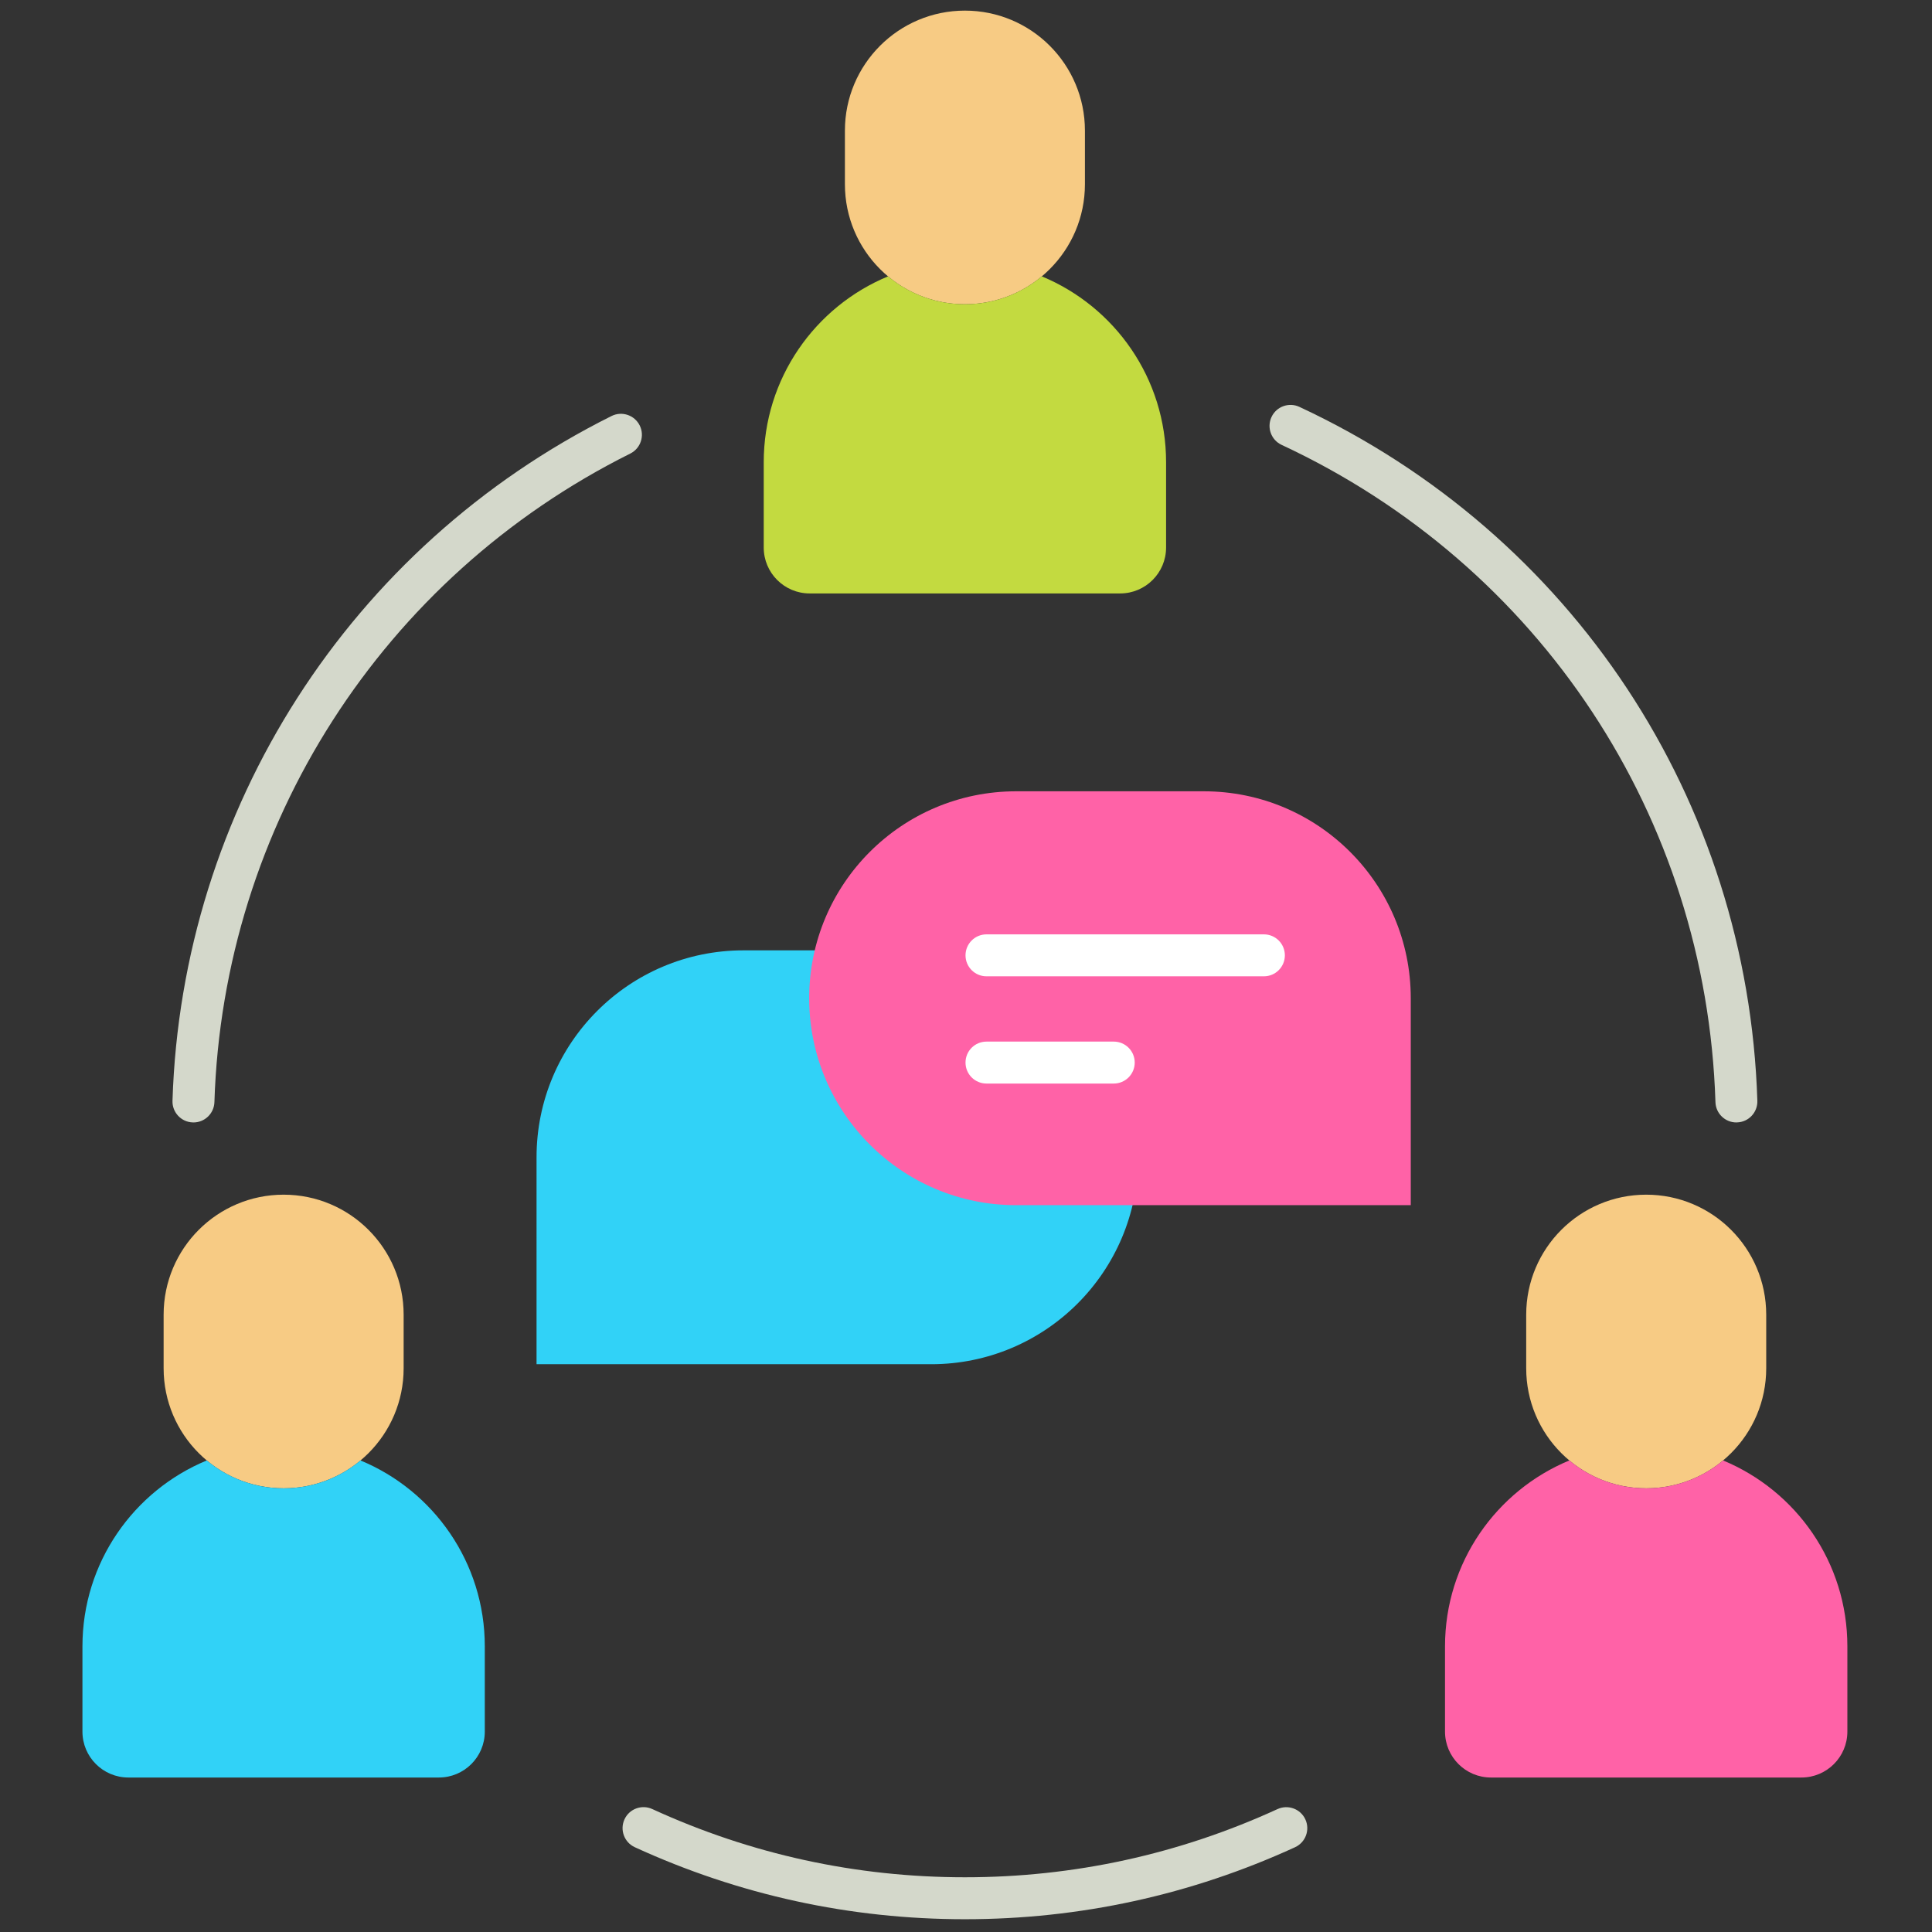
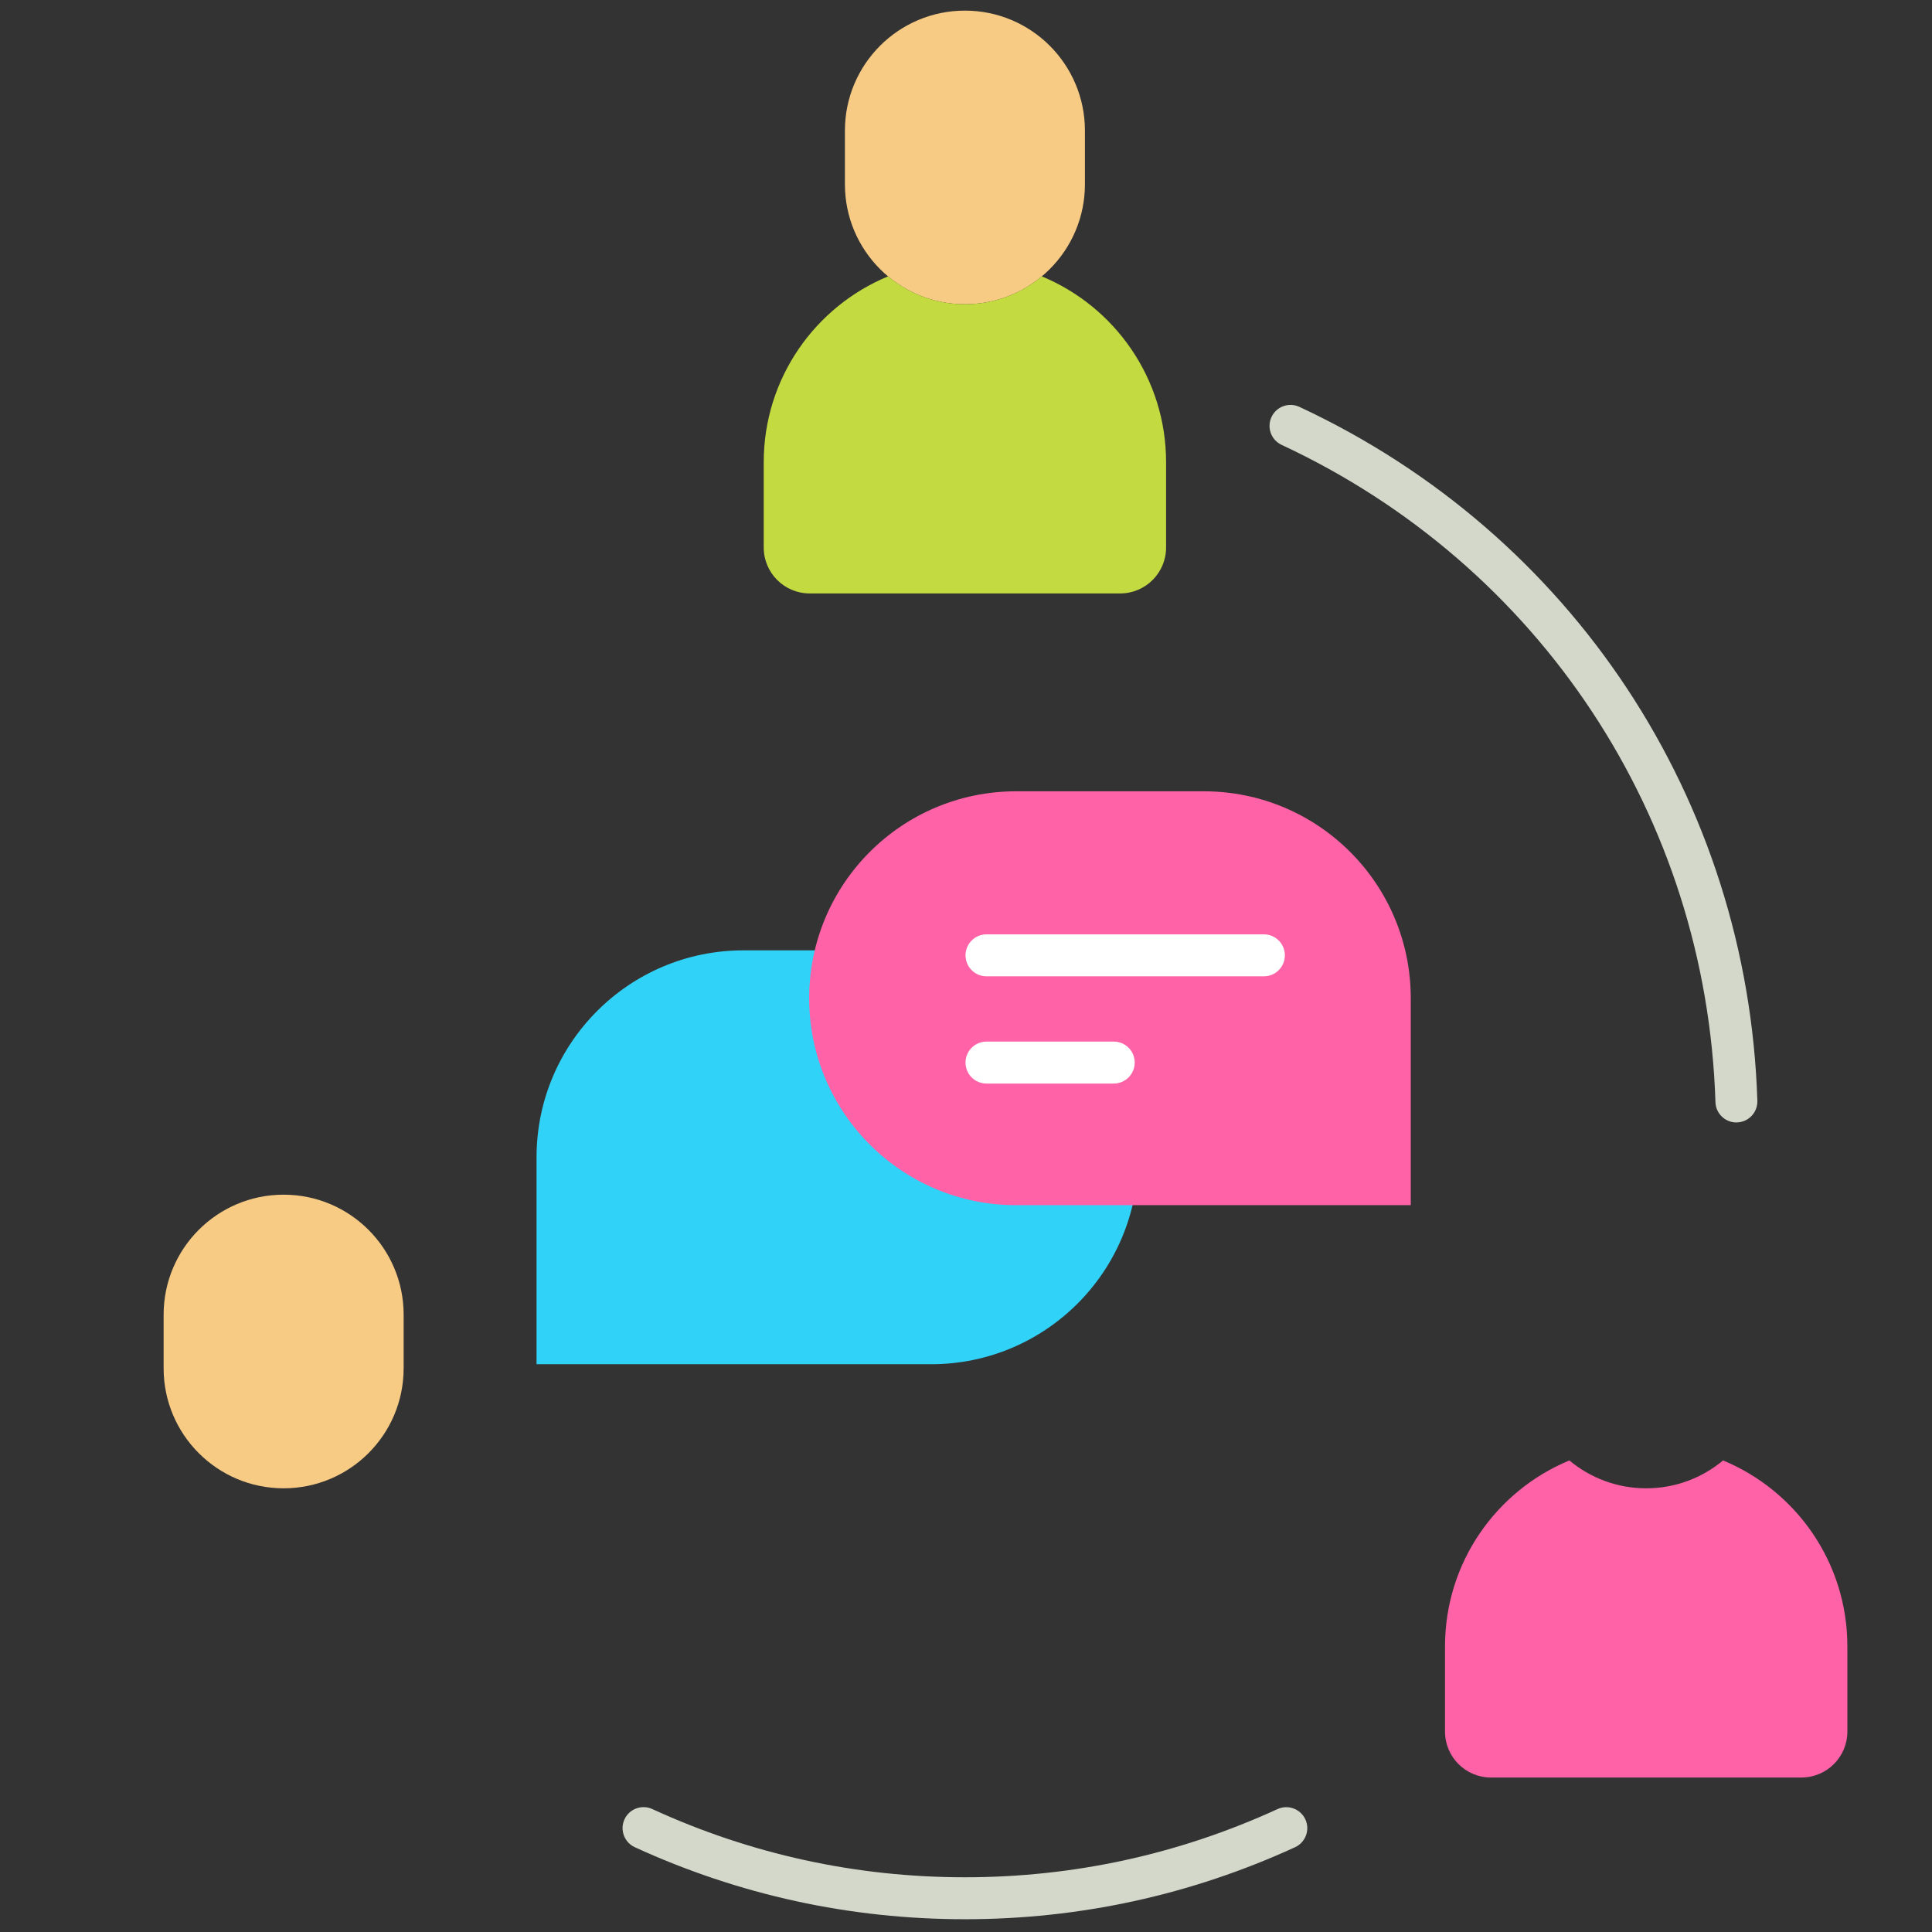
<svg xmlns="http://www.w3.org/2000/svg" version="1.1" width="50" height="50" viewBox="0 0 256 256" xml:space="preserve">
  <rect x="0" y="0" width="256" height="256" fill="#333333" stroke="none" />
  <defs>
</defs>
  <g style="stroke: none; stroke-width: 0; stroke-dasharray: none; stroke-linecap: butt; stroke-linejoin: miter; stroke-miterlimit: 10; fill: none; fill-rule: nonzero; opacity: 1;" transform="translate(1.407 1.407) scale(2.81 2.81)">
    <path d="M 45 13.846 L 45 13.846 c -3.125 0 -5.659 -2.533 -5.659 -5.659 V 5.659 C 39.341 2.533 41.875 0 45 0 h 0 c 3.125 0 5.659 2.533 5.659 5.659 v 2.528 C 50.659 11.312 48.125 13.846 45 13.846 z" style="stroke: none; stroke-width: 1; stroke-dasharray: none; stroke-linecap: butt; stroke-linejoin: miter; stroke-miterlimit: 10; fill: rgb(247,203,132); fill-rule: nonzero; opacity: 1;" transform=" matrix(1 0 0 1 0 0) " stroke-linecap="round" />
    <path d="M 48.624 12.531 c -0.982 0.82 -2.245 1.314 -3.624 1.314 s -2.642 -0.495 -3.624 -1.314 c -3.441 1.424 -5.863 4.811 -5.863 8.767 v 4.019 c 0 1.196 0.97 2.166 2.166 2.166 h 14.641 c 1.196 0 2.166 -0.97 2.166 -2.166 v -4.019 C 54.487 17.342 52.065 13.955 48.624 12.531 z" style="stroke: none; stroke-width: 1; stroke-dasharray: none; stroke-linecap: butt; stroke-linejoin: miter; stroke-miterlimit: 10; fill: rgb(195,218,64); fill-rule: nonzero; opacity: 1;" transform=" matrix(1 0 0 1 0 0) " stroke-linecap="round" />
    <path d="M 12.874 69.68 L 12.874 69.68 c -3.125 0 -5.659 -2.533 -5.659 -5.659 v -2.528 c 0 -3.125 2.533 -5.659 5.659 -5.659 h 0 c 3.125 0 5.659 2.533 5.659 5.659 v 2.528 C 18.533 67.147 15.999 69.68 12.874 69.68 z" style="stroke: none; stroke-width: 1; stroke-dasharray: none; stroke-linecap: butt; stroke-linejoin: miter; stroke-miterlimit: 10; fill: rgb(247,203,132); fill-rule: nonzero; opacity: 1;" transform=" matrix(1 0 0 1 0 0) " stroke-linecap="round" />
-     <path d="M 16.498 68.366 c -0.982 0.82 -2.245 1.314 -3.624 1.314 s -2.642 -0.495 -3.624 -1.314 c -3.441 1.424 -5.863 4.811 -5.863 8.767 v 4.019 c 0 1.196 0.97 2.166 2.166 2.166 h 14.641 c 1.196 0 2.166 -0.97 2.166 -2.166 v -4.019 C 22.361 73.177 19.939 69.79 16.498 68.366 z" style="stroke: none; stroke-width: 1; stroke-dasharray: none; stroke-linecap: butt; stroke-linejoin: miter; stroke-miterlimit: 10; fill: rgb(49,210,247); fill-rule: nonzero; opacity: 1;" transform=" matrix(1 0 0 1 0 0) " stroke-linecap="round" />
-     <path d="M 77.126 69.68 L 77.126 69.68 c -3.125 0 -5.659 -2.533 -5.659 -5.659 v -2.528 c 0 -3.125 2.533 -5.659 5.659 -5.659 h 0 c 3.125 0 5.659 2.533 5.659 5.659 v 2.528 C 82.785 67.147 80.251 69.68 77.126 69.68 z" style="stroke: none; stroke-width: 1; stroke-dasharray: none; stroke-linecap: butt; stroke-linejoin: miter; stroke-miterlimit: 10; fill: rgb(247,203,132); fill-rule: nonzero; opacity: 1;" transform=" matrix(1 0 0 1 0 0) " stroke-linecap="round" />
    <path d="M 80.75 68.366 c -0.982 0.82 -2.245 1.314 -3.624 1.314 c -1.379 0 -2.642 -0.495 -3.624 -1.314 c -3.441 1.424 -5.863 4.811 -5.863 8.767 v 4.019 c 0 1.196 0.97 2.166 2.166 2.166 h 14.641 c 1.196 0 2.166 -0.97 2.166 -2.166 v -4.019 C 86.613 73.177 84.191 69.79 80.75 68.366 z" style="stroke: none; stroke-width: 1; stroke-dasharray: none; stroke-linecap: butt; stroke-linejoin: miter; stroke-miterlimit: 10; fill: rgb(255,98,167); fill-rule: nonzero; opacity: 1;" transform=" matrix(1 0 0 1 0 0) " stroke-linecap="round" />
    <path d="M 24.8 63.829 h 18.61 c 5.389 0 9.758 -4.369 9.758 -9.758 v 0 c 0 -5.389 -4.369 -9.758 -9.758 -9.758 h -8.852 c -5.389 0 -9.758 4.369 -9.758 9.758 V 63.829 z" style="stroke: none; stroke-width: 1; stroke-dasharray: none; stroke-linecap: butt; stroke-linejoin: miter; stroke-miterlimit: 10; fill: rgb(49,210,247); fill-rule: nonzero; opacity: 1;" transform=" matrix(1 0 0 1 0 0) " stroke-linecap="round" />
-     <path d="M 8.622 52.428 c -0.011 0 -0.021 0 -0.031 -0.001 c -0.546 -0.016 -0.975 -0.473 -0.958 -1.019 c 0.433 -13.765 8.366 -26.138 20.704 -32.292 c 0.488 -0.243 1.082 -0.045 1.327 0.444 c 0.244 0.489 0.045 1.083 -0.444 1.327 C 17.534 26.715 10.02 38.434 9.61 51.47 C 9.593 52.005 9.154 52.428 8.622 52.428 z" style="stroke: none; stroke-width: 1; stroke-dasharray: none; stroke-linecap: butt; stroke-linejoin: miter; stroke-miterlimit: 10; fill: rgb(212,216,203); fill-rule: nonzero; opacity: 1;" transform=" matrix(1 0 0 1 0 0) " stroke-linecap="round" />
    <path d="M 81.378 52.428 c -0.531 0 -0.971 -0.422 -0.987 -0.958 c -0.423 -13.433 -8.261 -25.309 -20.456 -30.992 c -0.495 -0.23 -0.709 -0.819 -0.478 -1.314 c 0.23 -0.495 0.821 -0.709 1.314 -0.479 c 12.875 6 21.15 18.538 21.596 32.722 c 0.017 0.546 -0.411 1.003 -0.957 1.019 C 81.399 52.428 81.389 52.428 81.378 52.428 z" style="stroke: none; stroke-width: 1; stroke-dasharray: none; stroke-linecap: butt; stroke-linejoin: miter; stroke-miterlimit: 10; fill: rgb(212,216,203); fill-rule: nonzero; opacity: 1;" transform=" matrix(1 0 0 1 0 0) " stroke-linecap="round" />
    <path d="M 45 90 c -5.416 0 -10.654 -1.143 -15.567 -3.396 c -0.496 -0.228 -0.714 -0.815 -0.487 -1.312 c 0.227 -0.497 0.814 -0.715 1.312 -0.487 C 34.91 86.94 39.87 88.022 45 88.022 c 5.13 0 10.09 -1.082 14.742 -3.216 c 0.497 -0.226 1.084 -0.009 1.312 0.487 c 0.228 0.496 0.01 1.084 -0.487 1.312 C 55.654 88.857 50.416 90 45 90 z" style="stroke: none; stroke-width: 1; stroke-dasharray: none; stroke-linecap: butt; stroke-linejoin: miter; stroke-miterlimit: 10; fill: rgb(212,216,203); fill-rule: nonzero; opacity: 1;" transform=" matrix(1 0 0 1 0 0) " stroke-linecap="round" />
    <path d="M 66.024 56.329 h -18.61 c -5.389 0 -9.758 -4.369 -9.758 -9.758 v 0 c 0 -5.389 4.369 -9.758 9.758 -9.758 h 8.852 c 5.389 0 9.758 4.369 9.758 9.758 V 56.329 z" style="stroke: none; stroke-width: 1; stroke-dasharray: none; stroke-linecap: butt; stroke-linejoin: miter; stroke-miterlimit: 10; fill: rgb(255,98,167); fill-rule: nonzero; opacity: 1;" transform=" matrix(1 0 0 1 0 0) " stroke-linecap="round" />
    <path d="M 59.098 45.537 H 46.017 c -0.546 0 -0.989 -0.443 -0.989 -0.989 c 0 -0.546 0.443 -0.989 0.989 -0.989 h 13.081 c 0.547 0 0.989 0.443 0.989 0.989 C 60.087 45.094 59.645 45.537 59.098 45.537 z" style="stroke: none; stroke-width: 1; stroke-dasharray: none; stroke-linecap: butt; stroke-linejoin: miter; stroke-miterlimit: 10; fill: rgb(255,255,255); fill-rule: nonzero; opacity: 1;" transform=" matrix(1 0 0 1 0 0) " stroke-linecap="round" />
    <path d="M 52.018 50.594 h -6.001 c -0.546 0 -0.989 -0.442 -0.989 -0.989 c 0 -0.547 0.443 -0.989 0.989 -0.989 h 6.001 c 0.547 0 0.989 0.442 0.989 0.989 C 53.007 50.152 52.564 50.594 52.018 50.594 z" style="stroke: none; stroke-width: 1; stroke-dasharray: none; stroke-linecap: butt; stroke-linejoin: miter; stroke-miterlimit: 10; fill: rgb(255,255,255); fill-rule: nonzero; opacity: 1;" transform=" matrix(1 0 0 1 0 0) " stroke-linecap="round" />
  </g>
</svg>